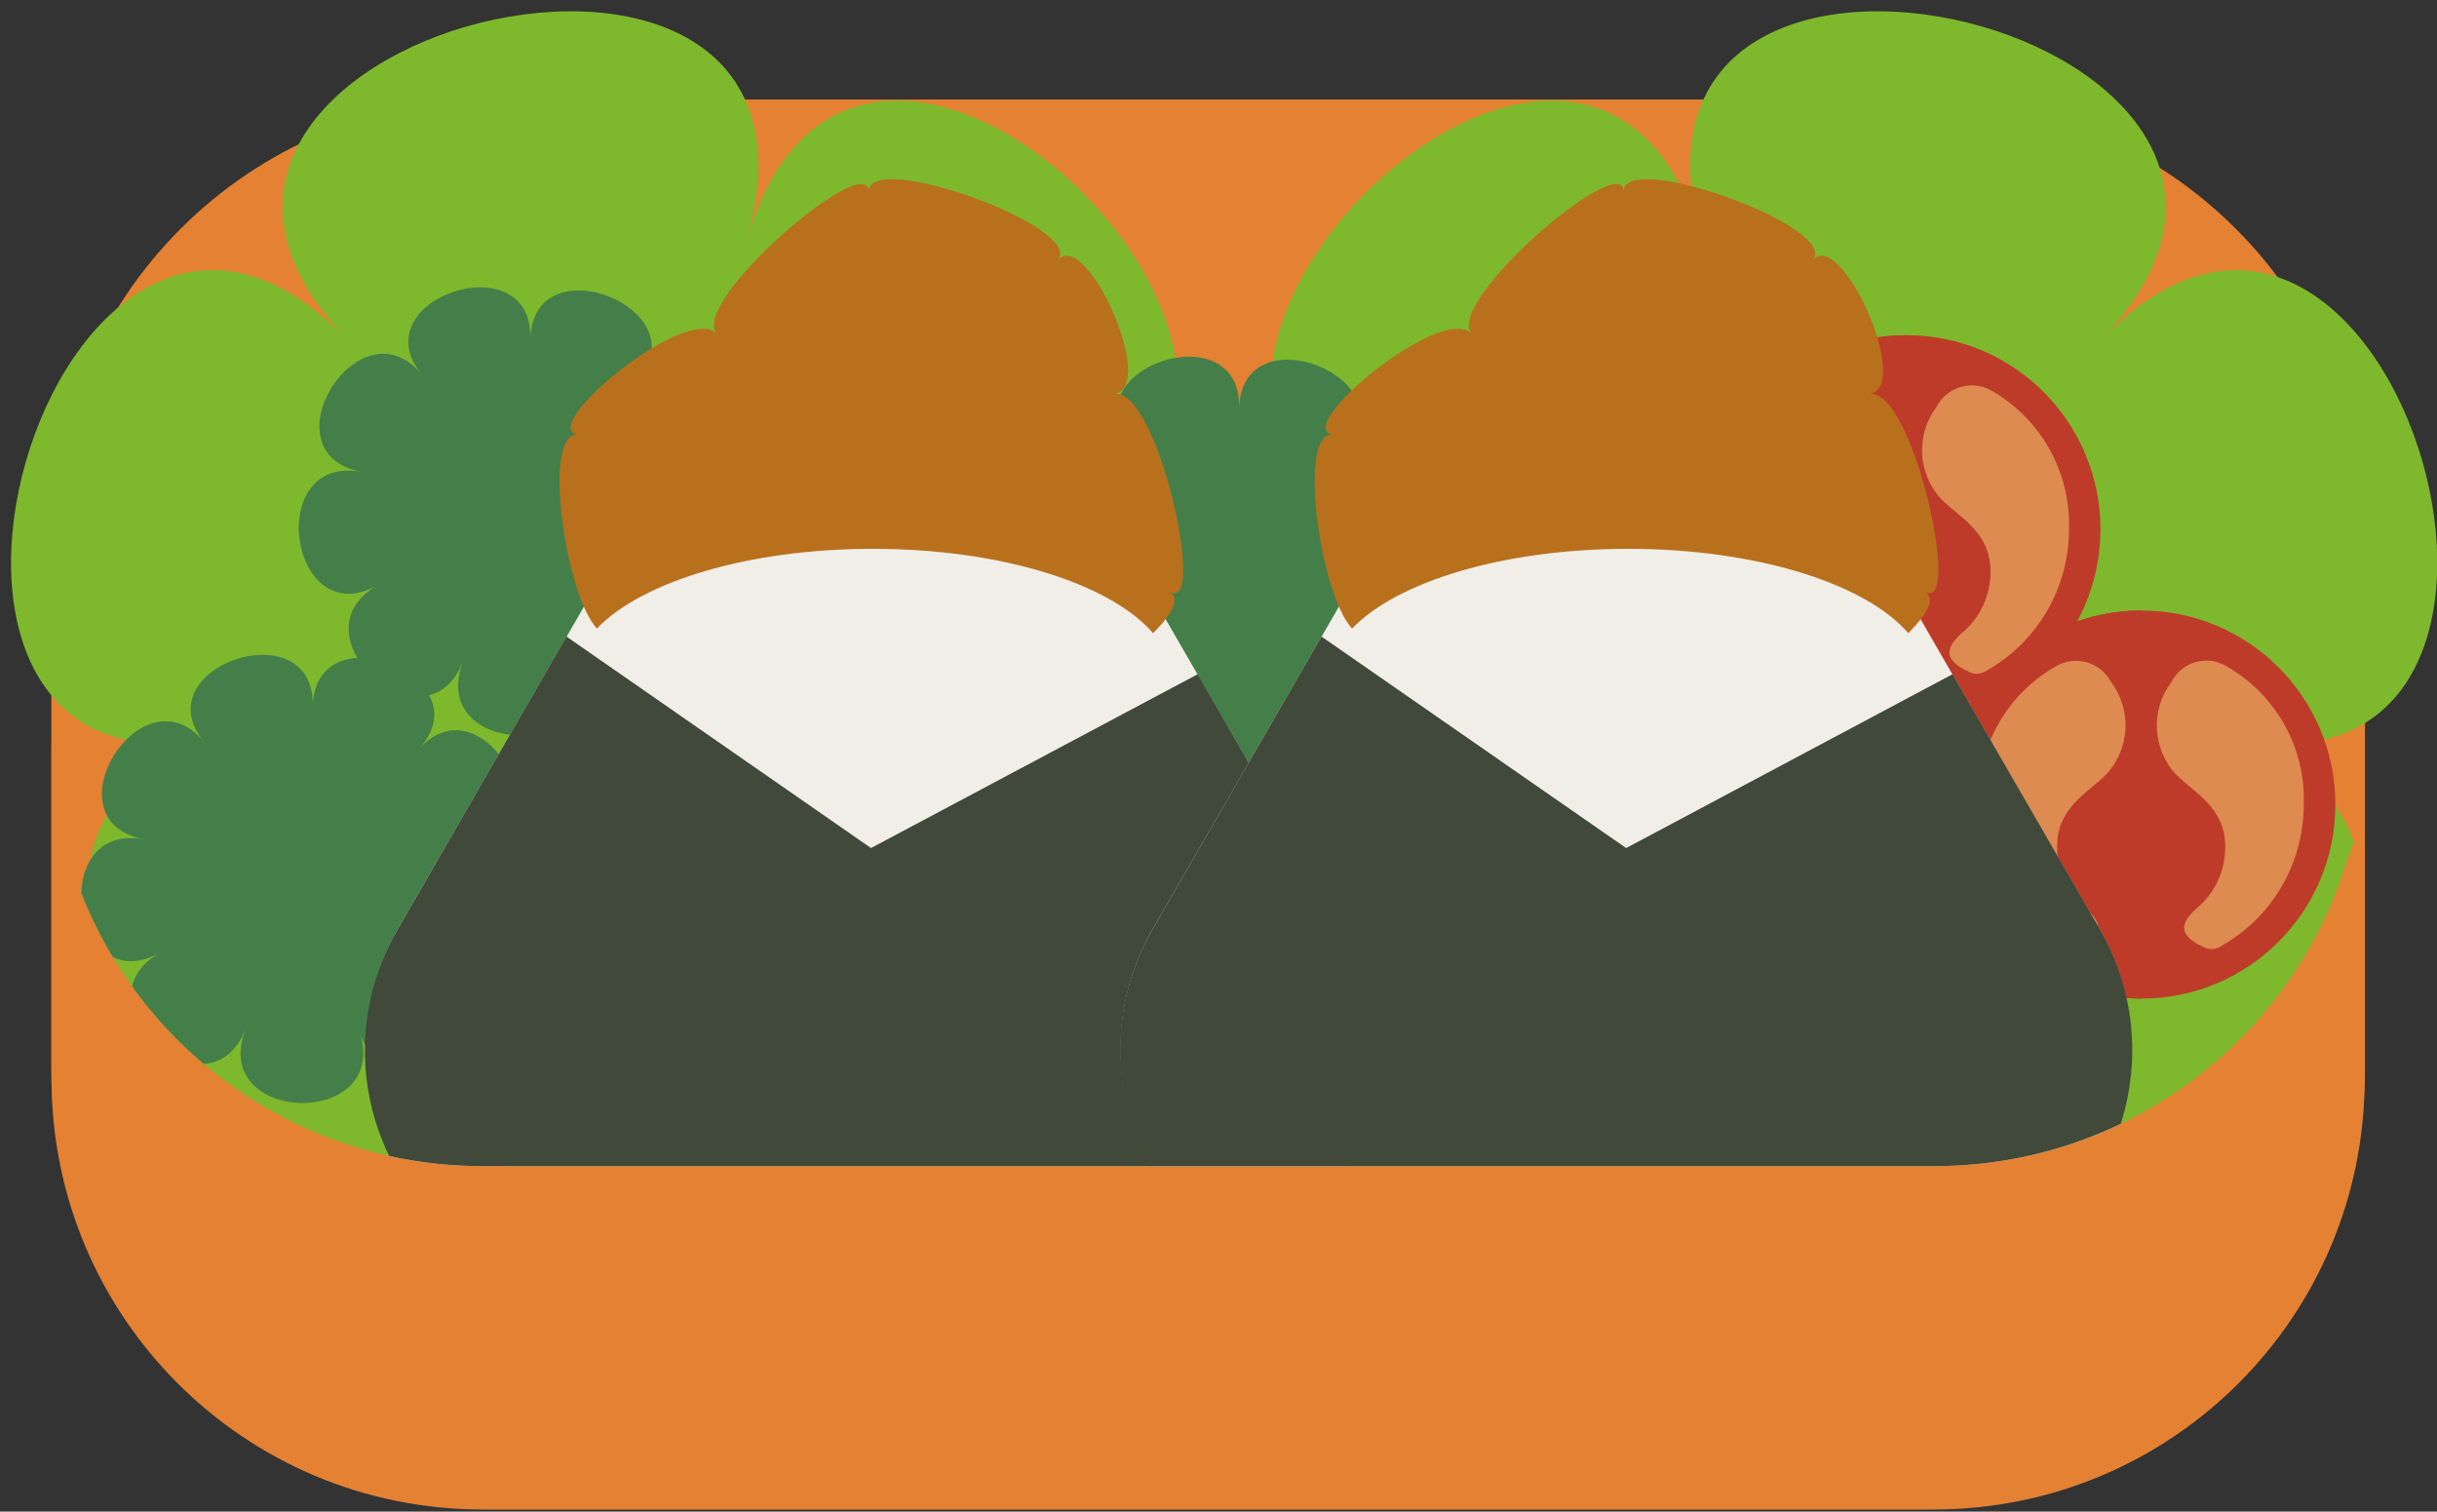
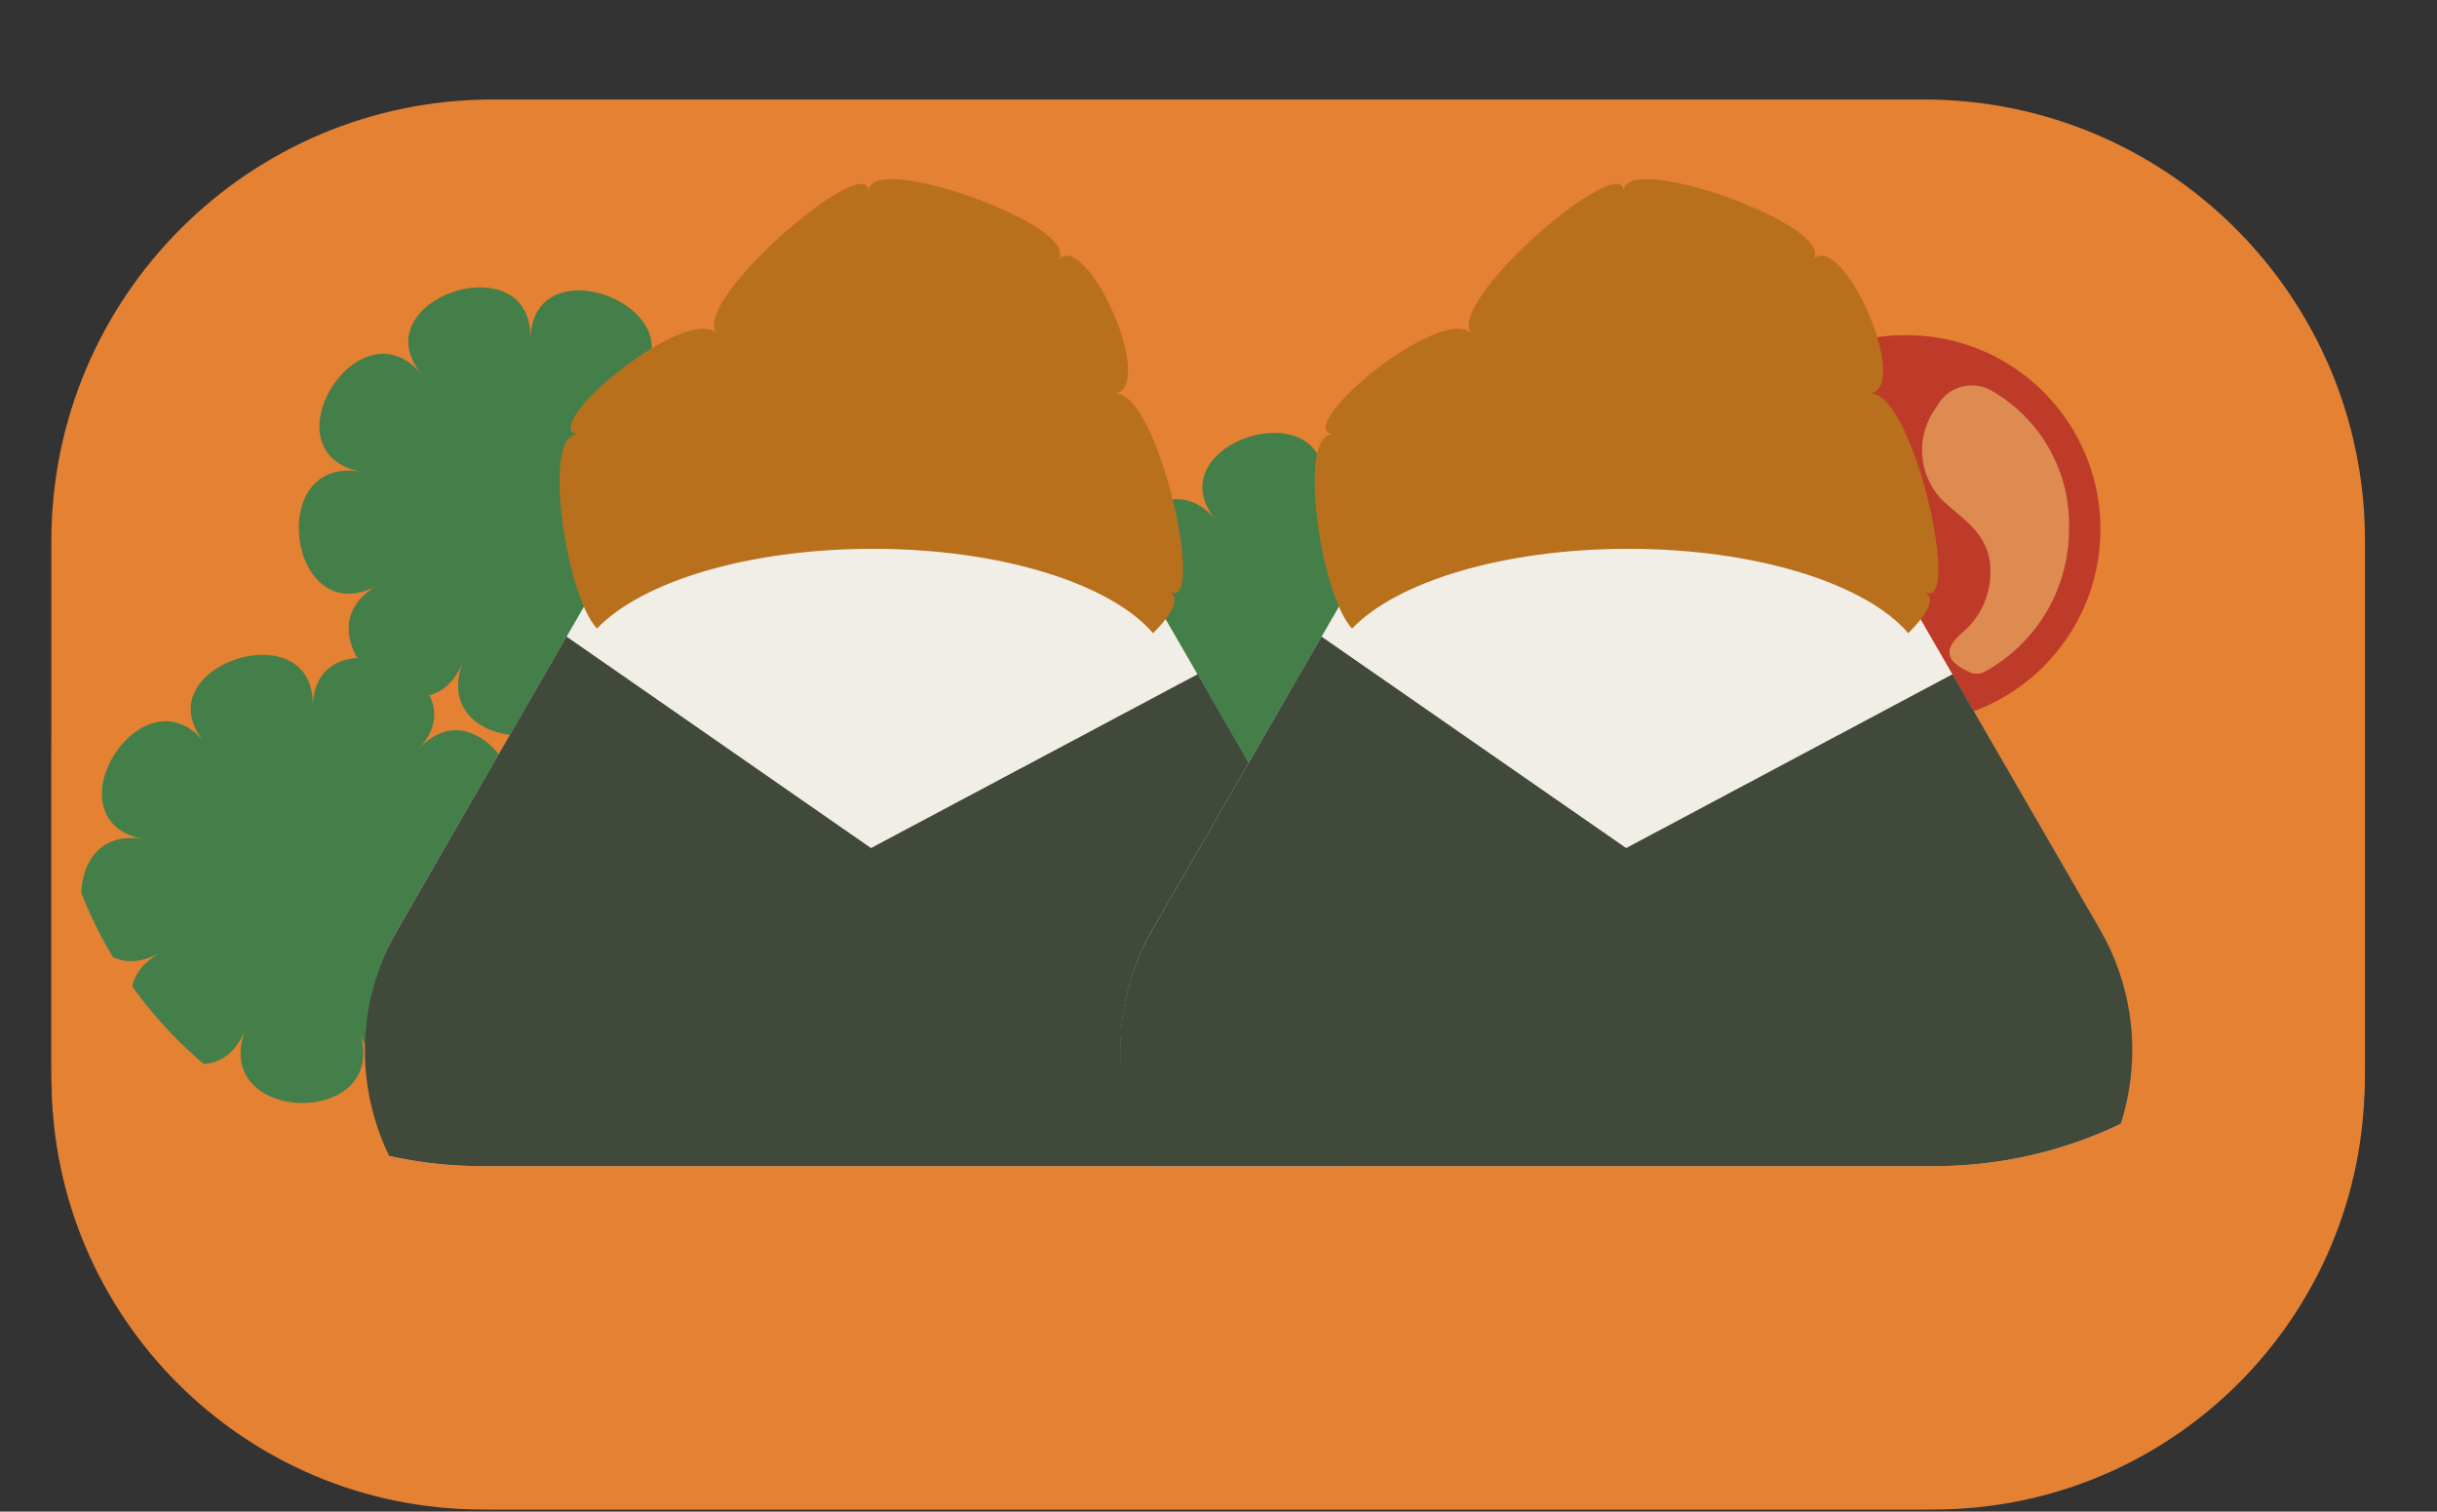
<svg xmlns="http://www.w3.org/2000/svg" xmlns:xlink="http://www.w3.org/1999/xlink" version="1.1" id="レイヤー_1" x="0px" y="0px" viewBox="0 0 158 98" style="enable-background:new 0 0 158 98;" xml:space="preserve">
  <rect x="0" y="0" width="158" height="98" fill="#333333" stroke="none" />
  <style type="text/css">
	.st0{fill:#E48133;}
	.st1{clip-path:url(#SVGID_2_);}
	.st2{fill:#7EB82D;}
	.st3{clip-path:url(#SVGID_3_);}
	.st4{fill:#BE3B2A;}
	.st5{fill:#DD8B51;}
	.st6{clip-path:url(#SVGID_4_);}
	.st7{fill:#447F4A;}
	.st8{fill:#F1EEE8;}
	.st9{fill:#40493A;}
	.st10{fill:#B9701D;}
</style>
  <g id="からあげおにぎり_3_">
    <path class="st0" d="M31.93,6.45h92.8c15.79,0,28.6,12.8,28.6,28.6v34.2c0,15.79-12.8,28.6-28.6,28.6h-92.8   c-15.79,0-28.6-12.8-28.6-28.6v-34.2C3.34,19.26,16.14,6.45,31.93,6.45z" />
    <path class="st0" d="M125.39,75.6H31.27C15.85,75.6,3.34,63.11,3.34,47.69c0-0.01,0-0.02,0-0.02v22.27   c0,15.42,12.5,27.92,27.92,27.92c0,0,0.01,0,0.01,0h94.13c15.42-0.01,27.91-12.51,27.91-27.92V47.66   c0.01,15.42-12.49,27.93-27.91,27.94C125.4,75.6,125.39,75.6,125.39,75.6z" />
    <g>
      <defs>
        <path id="SVGID_195_" d="M125.39,75.6H31.27C15.85,75.6,3.34,63.11,3.34,47.69c0-0.01,0-0.02,0-0.02v22.27     c0,15.42,12.5,27.92,27.92,27.92c0,0,0.01,0,0.01,0h94.13c15.42-0.01,27.91-12.51,27.91-27.92V47.66     c0.01,15.42-12.49,27.93-27.91,27.94C125.4,75.6,125.39,75.6,125.39,75.6z" />
      </defs>
      <clipPath id="SVGID_1_">
        <use xlink:href="#SVGID_195_" style="overflow:visible;" />
      </clipPath>
    </g>
    <g>
      <defs>
        <path id="SVGID_192_" d="M125.39,75.6H31.27c-12.34,0-23.22-8.1-26.76-19.92c-0.35-1.24-0.63-2.49-0.84-3.76     c-3.7,0-14.4,3.76-14.4,3.76V-6.43H166.2v62.11c0,0-10.94-3.52-13.2-3.52c-0.04,1.21-0.31,2.41-0.8,3.52     C148.65,67.51,137.75,75.61,125.39,75.6z" />
      </defs>
      <clipPath id="SVGID_2_">
        <use xlink:href="#SVGID_192_" style="overflow:visible;" />
      </clipPath>
      <g class="st1">
-         <path class="st2" d="M84.52,85.4c-23.51,0-58.45,7.86-50.86-18.54c-7.6,26.4-45.18-12.58-18.52-19.2     c-26.66,6.62-11.69-45.42,7.38-25.63C3.46,2.24,56-10.86,48.41,15.6c7.6-26.4,45.18,12.58,18.5,19.2     C93.59,28.17,87.67,57.87,84.52,85.4z" />
-         <path class="st2" d="M74.22,85.4c23.52,0,58.45,7.86,50.87-18.54c7.58,26.4,45.17-12.58,18.5-19.2     c26.66,6.62,11.7-45.42-7.37-25.63c19.07-19.79-33.48-32.89-25.88-6.43c-7.6-26.4-45.18,12.58-18.52,19.2     C65.16,28.17,71.1,57.87,74.22,85.4z" />
        <g>
          <defs>
            <circle id="SVGID_194_" cx="123.6" cy="34.31" r="12.58" />
          </defs>
          <clipPath id="SVGID_3_">
            <use xlink:href="#SVGID_194_" style="overflow:visible;" />
          </clipPath>
          <g class="st3">
            <circle class="st4" cx="123.6" cy="34.31" r="12.58" />
            <rect x="98.5" y="20.36" class="st4" width="25.04" height="28.38" />
            <path class="st5" d="M118.03,25.35c1.23-0.73,2.81-0.32,3.54,0.9c0.02,0.04,0.04,0.08,0.06,0.12c1.36,1.81,1.23,4.34-0.32,6       c-1.2,1.2-3.18,2.14-3.18,4.66c0,1.57,0.71,3.05,1.94,4.02c1.2,1.07,1.03,1.8-0.46,2.5c-0.32,0.17-0.71,0.17-1.03,0       c-3.38-1.85-5.48-5.4-5.47-9.25C112.98,30.64,114.87,27.2,118.03,25.35z" />
            <path class="st5" d="M129.16,25.35c-1.22-0.73-2.79-0.33-3.52,0.88c-0.03,0.05-0.05,0.09-0.08,0.14       c-1.37,1.81-1.24,4.34,0.31,6c1.2,1.2,3.18,2.14,3.18,4.66c0.02,1.56-0.67,3.04-1.87,4.02c-1.2,1.07-1.03,1.8,0.46,2.5       c0.32,0.17,0.71,0.17,1.03,0c3.38-1.85,5.48-5.4,5.47-9.25C134.25,30.62,132.34,27.19,129.16,25.35z" />
          </g>
        </g>
        <g>
          <defs>
-             <circle id="SVGID_193_" cx="138.83" cy="52.16" r="12.58" />
-           </defs>
+             </defs>
          <clipPath id="SVGID_4_">
            <use xlink:href="#SVGID_193_" style="overflow:visible;" />
          </clipPath>
          <g class="st6">
            <circle class="st4" cx="138.83" cy="52.16" r="12.58" />
-             <rect x="113.72" y="38.21" class="st4" width="25.04" height="28.38" />
            <path class="st5" d="M133.27,43.21c1.21-0.73,2.79-0.34,3.52,0.87c0.03,0.04,0.05,0.09,0.08,0.13c1.36,1.81,1.23,4.34-0.32,6       c-1.2,1.2-3.18,2.14-3.18,4.66c-0.02,1.56,0.67,3.04,1.87,4.02c1.2,1.08,1.03,1.8-0.46,2.5c-0.32,0.17-0.71,0.17-1.03,0       c-3.38-1.85-5.47-5.39-5.47-9.24C128.16,48.47,130.08,45.03,133.27,43.21z" />
            <path class="st5" d="M144.38,43.21c-1.2-0.74-2.76-0.37-3.5,0.83c-0.04,0.06-0.07,0.12-0.1,0.18c-1.37,1.81-1.24,4.34,0.31,6       c1.2,1.2,3.18,2.14,3.18,4.66c0.02,1.56-0.67,3.04-1.87,4.02c-1.2,1.08-1.03,1.8,0.46,2.5c0.32,0.17,0.71,0.17,1.03,0       c3.38-1.85,5.47-5.39,5.47-9.24C149.49,48.48,147.57,45.04,144.38,43.21z" />
          </g>
        </g>
        <path class="st7" d="M29.16,62.34c5.47,3.6-3.84,10.9-5.83,4.58c1.99,6.31-9.84,6-7.4-0.23c-2.4,6.17-11.27-1.72-5.53-4.94     c-5.74,3.23-7.43-8.5-1.06-7.34c-6.37-1.2-0.14-11.22,3.9-6.3c-4.04-4.92,7.2-8.63,7.04-2.32c0.17-6.31,11.16-1.92,6.89,2.75     c4.27-4.67,9.88,5.77,3.5,6.54C37.04,54.32,34.63,65.94,29.16,62.34z" />
        <path class="st7" d="M43.27,38.51c5.47,3.6-3.83,10.9-5.82,4.58c1.99,6.31-9.85,6-7.42-0.23c-2.4,6.18-11.27-1.72-5.52-4.93     c-5.75,3.22-7.44-8.51-1.07-7.34c-6.37-1.2-0.13-11.23,3.91-6.3c-4.04-4.93,7.2-8.63,7.04-2.32c0.16-6.31,11.16-1.92,6.88,2.75     c4.28-4.67,9.89,5.76,3.52,6.53C51.19,30.48,48.77,42.08,43.27,38.51z" />
-         <path class="st7" d="M89.23,43.01c5.47,3.6-3.83,10.9-5.82,4.58c1.99,6.31-9.85,5.94-7.42-0.23c-2.4,6.17-11.27-1.72-5.53-4.94     c-5.74,3.23-7.43-8.5-1.06-7.34c-6.37-1.2-0.13-11.22,3.9-6.3c-4.03-4.92,7.2-8.63,7.04-2.32c0.17-6.31,11.17-1.92,6.89,2.75     c4.28-4.67,9.88,5.77,3.5,6.54C97.12,34.98,94.7,46.57,89.23,43.01z" />
+         <path class="st7" d="M89.23,43.01c5.47,3.6-3.83,10.9-5.82,4.58c1.99,6.31-9.85,5.94-7.42-0.23c-5.74,3.23-7.43-8.5-1.06-7.34c-6.37-1.2-0.13-11.22,3.9-6.3c-4.03-4.92,7.2-8.63,7.04-2.32c0.17-6.31,11.17-1.92,6.89,2.75     c4.28-4.67,9.88,5.77,3.5,6.54C97.12,34.98,94.7,46.57,89.23,43.01z" />
        <path class="st8" d="M42.9,30.6L25.81,60.2c-4.33,7.5-1.77,17.09,5.73,21.43c2.39,1.38,5.1,2.11,7.85,2.1h34.19     c8.67-0.01,15.69-7.04,15.68-15.71c0-2.75-0.73-5.44-2.1-7.82l-17.1-29.6c-4.33-7.5-13.92-10.07-21.42-5.74     C46.26,26.23,44.28,28.21,42.9,30.6z" />
        <path class="st9" d="M77.65,43.71L56.47,54.98L36.73,41.27L25.81,60.2c-4.03,6.85-2.26,15.64,4.1,20.4h53.15     c6.34-4.78,8.1-13.54,4.1-20.4L77.65,43.71z" />
        <path class="st10" d="M72.25,25.53c2.83-0.41-1.84-10.8-3.68-8.66c1.85-2.11-12.26-7.2-12.26-4.46c0-2.78-11.68,7.2-9.83,9.25     c-1.85-2.11-11.8,6.11-8.98,6.53c-2.4-0.36-0.86,10.34,1.2,12.56c2.92-3.05,9.83-5.17,17.89-5.17c8.34,0,15.42,2.27,18.17,5.47     c1.2-1.2,1.81-2.23,1.06-2.7C78.3,39.87,75.08,25.14,72.25,25.53z" />
        <path class="st8" d="M91.85,30.6l-17.1,29.6c-4.33,7.51-1.75,17.11,5.76,21.44c2.38,1.37,5.07,2.09,7.82,2.1h34.2     c8.67-0.01,15.69-7.04,15.68-15.71c0-2.75-0.73-5.44-2.1-7.82l-17.1-29.6c-4.33-7.5-13.92-10.07-21.42-5.74     C95.21,26.23,93.23,28.21,91.85,30.6z" />
        <path class="st9" d="M126.59,43.71l-21.16,11.27L85.68,41.27L74.75,60.2c-3.99,6.86-2.23,15.62,4.1,20.4H132     c6.34-4.78,8.11-13.54,4.12-20.4L126.59,43.71z" />
        <path class="st10" d="M121.2,25.53c2.83-0.41-1.84-10.8-3.68-8.66c1.85-2.11-12.26-7.2-12.26-4.46c0-2.78-11.68,7.2-9.84,9.25     c-1.84-2.11-11.8,6.11-8.96,6.53c-2.4-0.36-0.88,10.34,1.2,12.56c2.92-3.05,9.84-5.17,17.9-5.17c8.33,0,15.42,2.27,18.16,5.47     c1.2-1.2,1.82-2.23,1.07-2.7C127.27,39.87,124.03,25.14,121.2,25.53z" />
      </g>
    </g>
  </g>
</svg>